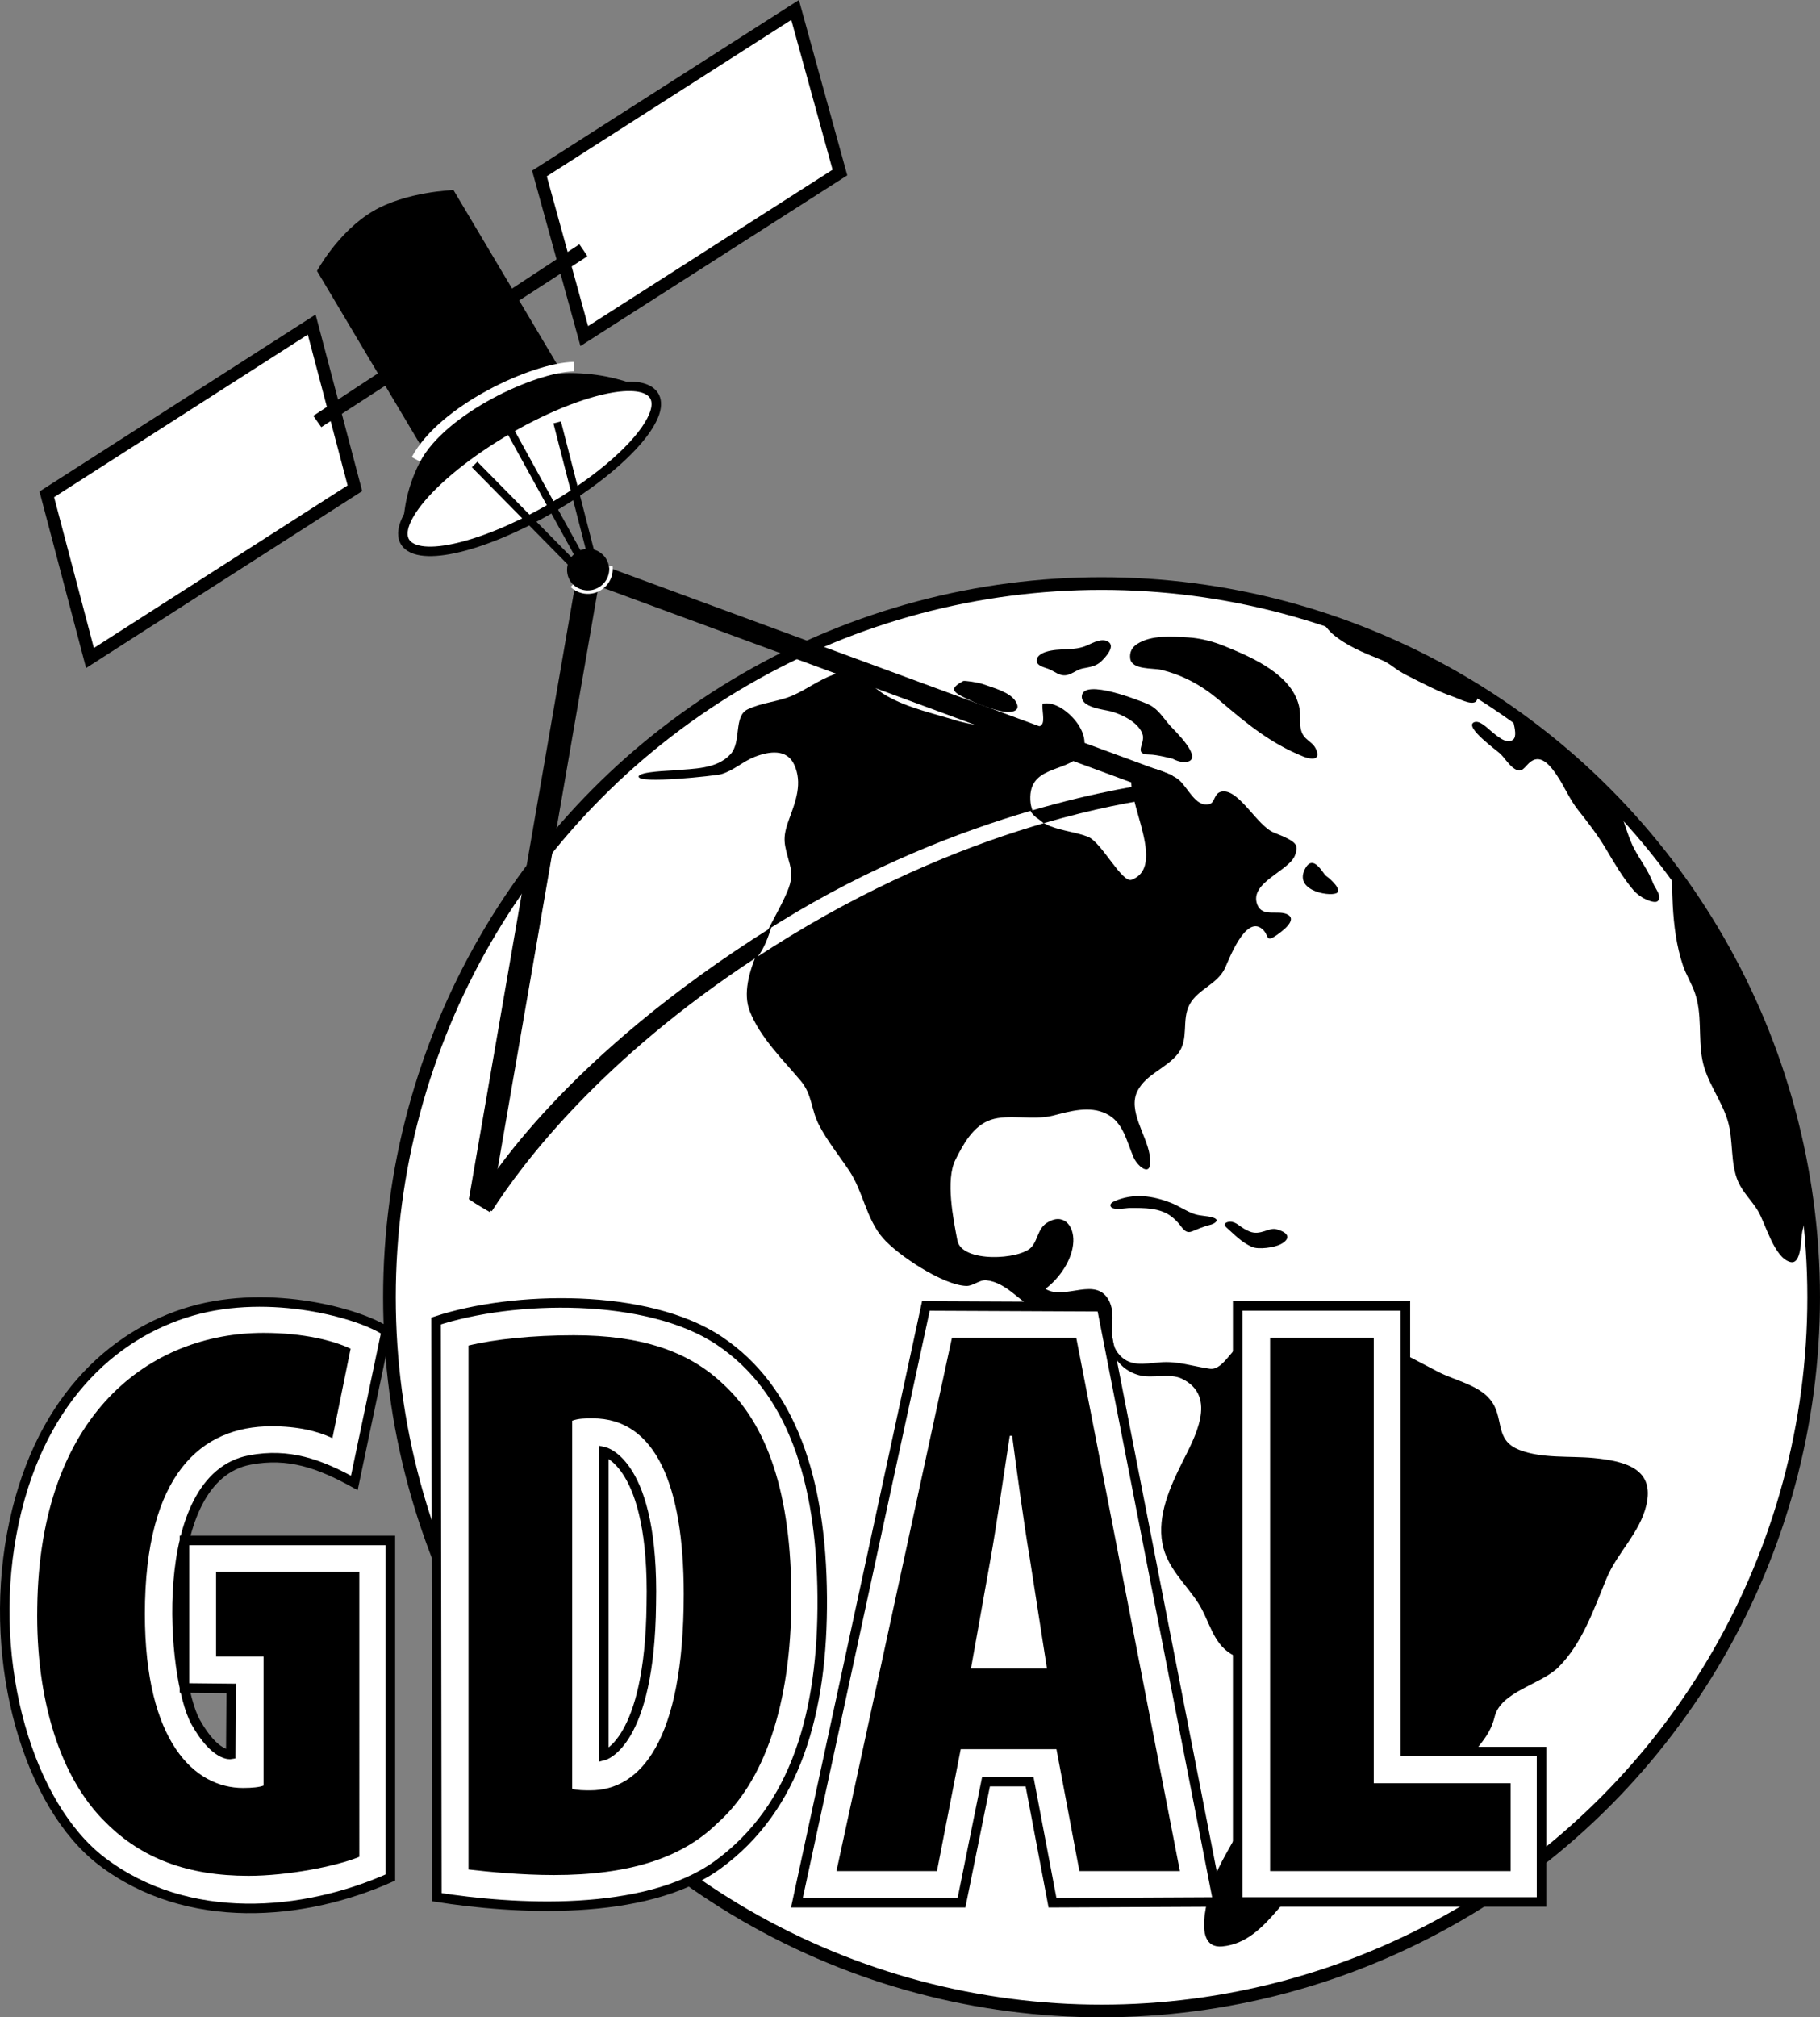
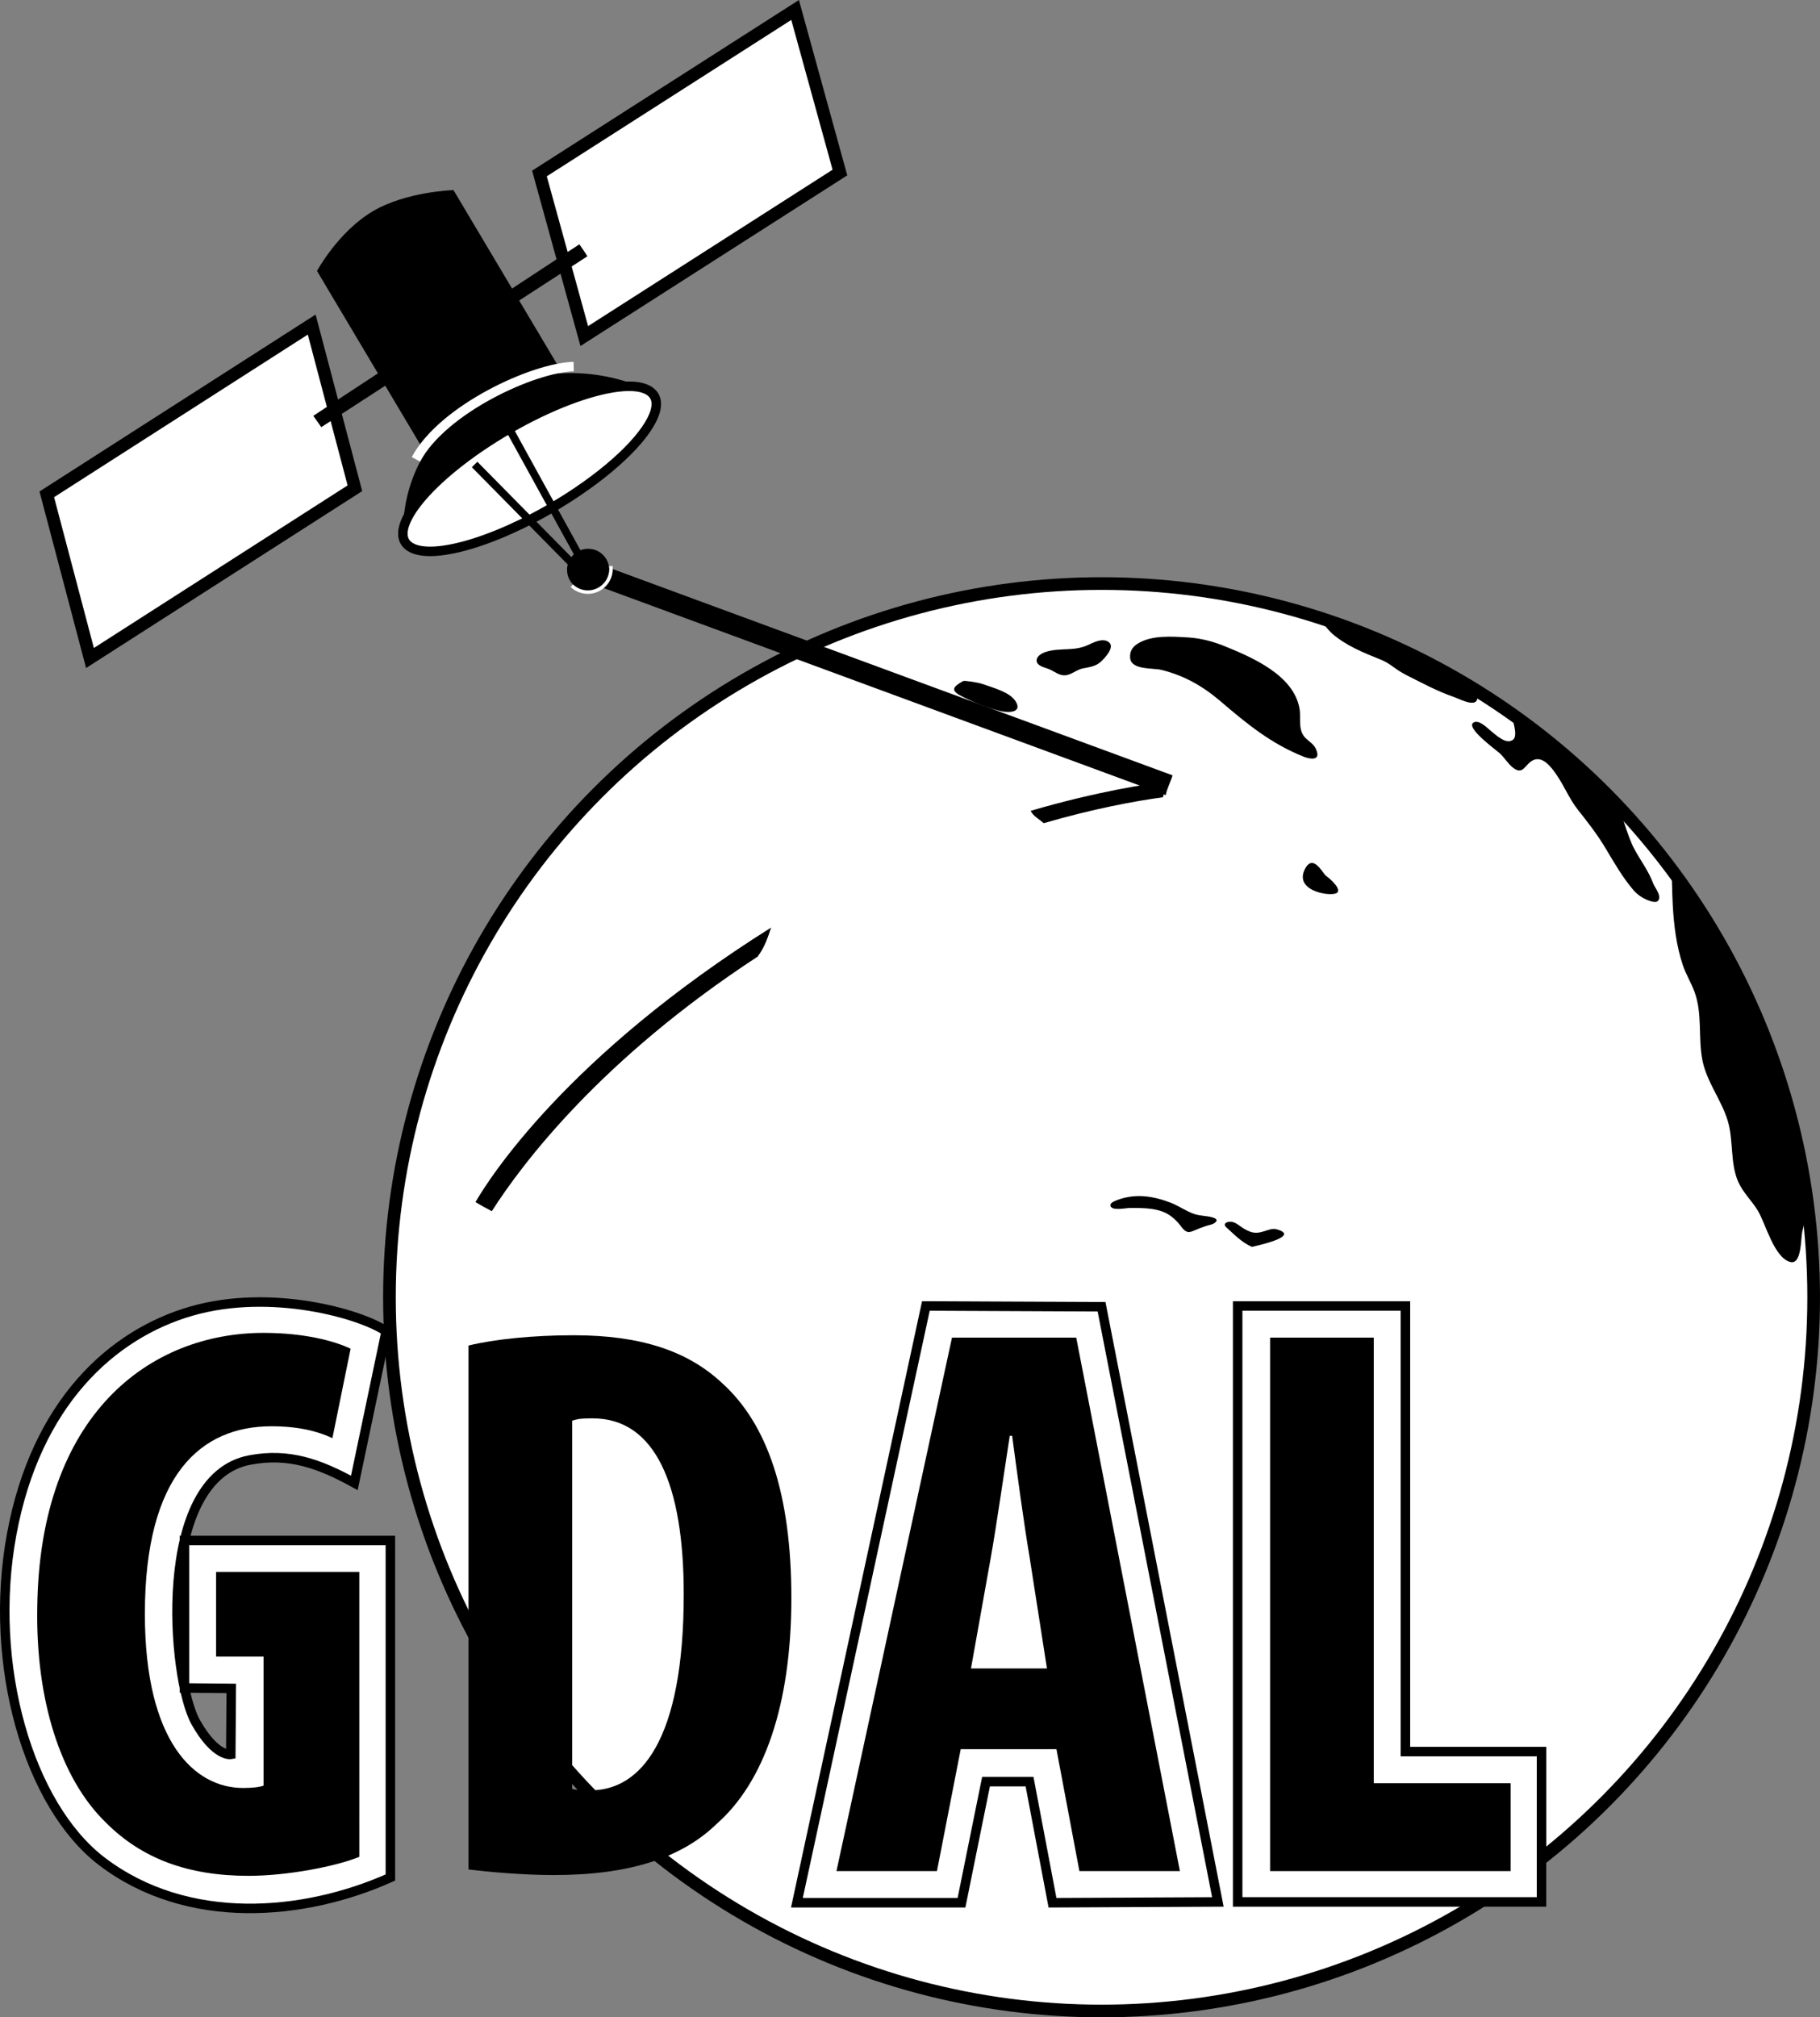
<svg xmlns="http://www.w3.org/2000/svg" version="1.1" width="575" height="637.203" viewBox="0 0 575 637.203" overflow="visible" enable-background="new 0 0 575 637.203" xml:space="preserve">
  <rect x="0" y="0" width="575" height="637.203" fill="#808080" stroke="none" />
  <g id="Layer_5">
</g>
  <g id="Layer_6">
    <ellipse fill="#FFFFFF" stroke="#000000" stroke-width="4" cx="348.017" cy="409.764" rx="224.981" ry="225.439" />
-     <path d="M503.478,460.536c-7.509-0.713-16.236,0.223-23.391-2.537c-8.306-3.204-4.547-10.3-9.413-16.078   c-3.78-4.487-11.079-5.93-16.188-8.536c-6.96-3.549-13.698-7.636-21.302-9.71c-7.862-2.143-17.271,0.333-24.15,4.177   c-2.157,1.205-7.1,5.316-9.661,3.283c-2.681-2.127,2.007-10.977-4.186-8.791c-5.667,2-8.333,10.666-13,10   c-5.563-0.797-10.045-2.484-15.7-2.025c-4.935,0.4-9.862,1.645-13.318-2.984c-3.655-4.897-0.294-11.042-2.59-16.06   c-3.943-8.621-14.11-0.312-20.288-4.171c4.428-3.34,8.556-9.208,8.812-14.902c0.24-5.296-3.365-9.285-8.459-5.876   c-2.794,1.87-2.717,5.298-4.786,7.61c-3.579,3.998-22.032,5.008-23.392-2.131c-1.274-6.693-3.8-19.088-0.613-25.461   c2.46-4.92,5.587-10.722,11.14-12.62c5.662-1.937,13.416,0.266,19.726-1.347c5.419-1.385,11.471-3.187,16.794-0.577   c5.431,2.663,6.361,8.669,8.675,13.876c1.333,3,6.333,7,4.998-1.009c-1.043-6.257-6.906-13.907-3.835-20.018   c2.753-5.469,9.375-7.259,12.905-11.957c3.462-4.605,0.965-10.548,3.581-15.406c2.607-4.842,8.754-6.369,11.152-11.427   c1.169-2.466,6.492-16.992,11.812-12.393c2.256,1.95,0.915,4.433,4.449,1.971c1.443-1.005,6.797-4.77,3.601-6.54   c-2.938-1.626-8,0.977-9.614-3.112c-2.782-7.047,10.244-10.657,11.95-15.776c1-3,0.999-4-6.667-7   c-5.263-2.06-10.834-13.366-16.136-13.021c-2.959,0.193-2.355,3.443-4.236,3.981c-4.458,1.275-6.904-5.511-9.975-7.852   c-2.22-1.691-10.525-5.292-13.255-3.211c-6.569,5.007,11.048,30.222-1.377,34.982c-3.051,1.169-9.481-11.799-13.748-13.541   c-6.876-2.808-18.555-1.837-18.288-12.673c0.259-10.54,13.503-7.468,16.641-14.656c2.782-6.372-7.008-16.185-12.755-14.704   c-0.313,1.593,0.765,5.348-0.234,6.547c-3.135,3.749-22.685,0.086-26.976-1.256c-7.398-2.314-15.241-3.933-22.041-7.793   c-5.896-3.347-9.099-9.623-16.62-6.803c-5.333,2-8.581,4.748-13.247,6.749c-4.513,1.935-9.57,2.161-14.054,4.299   c-4.543,2.167-1.849,10.273-5.445,14.193c-4.375,4.767-11.717,4.507-17.641,5.074c-1.479,0.142-11.102,0.365-11.364,1.94   c-0.377,2.465,24.337-0.224,26.059-0.717c3.962-1.134,6.864-4.043,10.679-5.509c4.563-1.753,10.064-2.544,12.391,2.452   c2.72,5.866,0.49,11.602-1.584,17.235c-2.341,6.359-1.505,7.897,0.193,14.208c1.063,3.951,0.289,6.358-1.373,10.062   c-4.133,9.214-15.476,25.558-11.28,36.347c3.218,8.275,10.404,15.299,16.03,21.95c3.825,4.522,3.212,8.959,5.922,14.176   c2.562,4.931,6.369,9.652,9.468,14.285c4.448,6.649,5.391,15.301,10.732,21.386c4.689,5.344,18.895,14.808,26.259,15.046   c2.229,0.071,4.227-2.034,6.38-1.789c6.695,0.77,10.746,7.212,16.557,9.839c5.312,2.401,12.593,0.383,17.068,4.591   c5.602,5.266,6.109,13.242,14.608,15.555c4.236,1.151,9.679-0.793,13.622,1.16c11.421,5.661,3.7,18.943,0.003,26.387   c-3.837,7.723-7.906,16.742-6.265,25.596c1.417,7.646,7.29,12.614,11.329,18.841c3.502,5.398,4.498,12.508,10.363,16.07   c4.594,2.789,13.605,2.979,16.249,8.182c2.943,5.793-3.647,14.68-5.068,20.259c-1.802,7.076-3.995,14.092-6.196,21.056   c-2.197,6.953-5.879,11.785-8.91,18.124c-2.504,5.236-9.558,25.709,1.111,24.759c15.161-1.355,20.782-21.278,33.737-26.138   c2.666-1,25-17.666,29-21c4-3.332,14-7.332,15.333-11.332s6.333-7,8-14.001c1.917-8.052,14.624-10.232,20.124-15.672   c7.525-7.445,11.274-18.378,15.207-27.991c3.35-8.187,10.577-14.424,12.632-23.294C522.737,464.21,514.016,461.538,503.478,460.536   z" />
    <path d="M382.878,384.481c-1.71-0.46-3.672-0.411-5.432-0.978c-2.658-0.856-4.965-2.606-7.574-3.604   c-2.751-1.053-5.575-1.834-8.521-2.048c-1.604-0.117-3.228-0.049-4.813,0.229c-1.477,0.259-3.017,0.697-4.387,1.315   c-0.578,0.261-1.629,0.807-1.259,1.641c0.655,1.472,4.881,0.516,6.075,0.517c4.407,0.004,9.582-0.109,13.225,2.781   c0.947,0.752,1.812,1.611,2.563,2.56c0.613,0.771,1.158,1.651,2.077,2.095c0.902,0.436,1.856-0.061,2.698-0.418   c1.194-0.506,2.403-0.981,3.641-1.37c1.015-0.318,2.294-0.438,3.014-1.312C384.785,385.161,383.771,384.722,382.878,384.481z" />
-     <path d="M403.187,388.26c-2.328-0.596-4.999,2.082-8.334,0.75c-3.021-1.209-3.718-2.699-5.646-3.062   c-1.204-0.227-3.259,0.418-1.688,1.812c2.719,2.412,4.67,4.588,8,6.084c2.071,0.93,7.254,0.213,9.25-0.918   C408.187,390.992,406.77,389.176,403.187,388.26z" />
+     <path d="M403.187,388.26c-2.328-0.596-4.999,2.082-8.334,0.75c-3.021-1.209-3.718-2.699-5.646-3.062   c-1.204-0.227-3.259,0.418-1.688,1.812c2.719,2.412,4.67,4.588,8,6.084C408.187,390.992,406.77,389.176,403.187,388.26z" />
    <path d="M418.918,276.632c-0.908-0.569-4.107-7.395-6.731-1.956c-3.417,7.083,9.064,8.755,10.345,7.231   S419.271,276.853,418.918,276.632z" />
-     <path d="M362.247,222.237c-1.993-0.813-19.86-8.049-20.452-2.425c-0.387,3.669,6.869,4.285,9.104,4.869   c3.51,0.918,9.196,3.659,10.155,7.568c0.661,2.702-3.062,6.094,2.133,6.094c2.333,0,7.333,1.333,7.333,1.333s2.331,1.332,4.33,1   c5.634-0.933-3.676-9.816-5.043-11.32C367.247,226.541,365.927,223.739,362.247,222.237z" />
    <path d="M310.646,216.125c-1.678-0.62-5.983-1.21-6.354-1.005c-3.8,2.109-3.879,3.164,0.234,5.171   c3.782,1.846,7.568,3.359,11.677,4.333c2.281,0.541,6.878,0.554,4.704-3.035C319.071,218.561,313.746,217.27,310.646,216.125z" />
    <path d="M350.323,202.841c-1.944-1.491-4.894,0.116-6.754,0.966c-4.292,1.959-8.718,0.723-13.063,2.073   c-1.127,0.35-2.913,1.235-3.002,2.619c-0.118,1.815,2.478,2.298,3.74,2.786c1.955,0.756,3.552,2.407,5.803,1.95   c1.804-0.366,3.223-1.749,5.056-2.105c2.112-0.41,4.178-0.647,5.794-2.204C349.09,207.777,352.332,204.391,350.323,202.841z" />
    <path d="M410.854,229.676c-0.277-1.943,0.044-3.902-0.289-5.833c-1.829-10.604-14.968-16.208-23.786-19.79   c-3.56-1.446-7.52-2.477-11.37-2.703c-5.047-0.295-11.717-0.849-16.163,2.083c-1.566,1.033-2.45,2.509-2.168,4.596   c0.491,3.619,7.262,2.939,9.767,3.551c7.157,1.748,13.058,5.072,18.678,9.865c8.422,7.184,15.936,13.401,26.332,17.563   c1.666,0.667,4.991,1.393,4.261-1.401C415.085,233.671,411.521,234.343,410.854,229.676z" />
    <path d="M528.482,285.88c0.352,6.433,1.142,12.889,3.198,19.021c0.987,2.942,2.672,5.6,3.723,8.518   c2.473,6.87,1.067,14.3,2.423,21.351c1.335,6.941,5.996,12.545,8.022,19.24c1.876,6.197,0.695,13.385,3.337,19.332   c1.507,3.391,4.328,5.977,6.224,9.145c2.399,4.01,5.111,14.822,10.22,16.139c3.615,0.932,3.283-7.537,3.784-9.68   c0.519-2.219,1.267-4.58,1.886-6.961c-4.898-39.934-20.21-76.639-43.142-107.295C528.14,275.039,528.295,282.441,528.482,285.88z" />
    <path d="M478.133,228.068c0.477,2.124,1.054,4.656-0.107,5.572c-2.11,1.665-5.297-1.39-6.854-2.635   c-1.262-1.009-3.767-3.708-5.544-2.832c-3.024,1.491,7.355,8.955,8.257,9.812c1.441,1.37,2.495,3.188,4.04,4.431   c3.075,2.472,3.656-0.448,5.861-1.96c3.364-2.308,6.416,1.998,8.007,4.324c2.456,3.59,4.026,7.599,6.747,11.036   c3.116,3.936,6.173,7.852,8.763,12.208c2.714,4.562,5.375,9.192,8.843,13.237c2.25,2.625,6.559,4.244,7.52,3.403   c1.647-1.44-0.844-4.196-1.373-5.637c-1.469-4-4.137-7.383-6.099-11.132c-1.967-3.76-4.444-12.495-4.486-12.773   c-10.307-10.95-21.691-20.868-33.99-29.577C477.703,226.149,477.906,227.063,478.133,228.068z" />
    <path d="M421.021,200.262c4.331,3.715,9.838,5.95,15.165,8.081c3.333,1.333,4.333,3,8.333,5c4.945,2.473,9.567,5.014,14.826,6.81   c1.517,0.518,5.319,2.592,6.841,1.523c0.674-0.474,0.79-1.88,0.596-3.397c-15.574-9.72-32.418-17.584-50.229-23.287   C416.71,195.309,419.481,198.942,421.021,200.262z" />
    <path fill="#FFFFFF" stroke="#000000" stroke-width="3" d="M58.272,486.584h65.061v106.465C96.02,605.26,59.27,608.51,32.27,588.01   C9.081,570.402-3.979,525.914,3.71,484.514s31.643-63.137,56.78-70.381c25.137-7.246,53.529,0.877,61.512,6.357l-10.055,47.908   c-11.178-6.139-20.737-9.535-32.974-7.246c-29.954,5.607-24.806,69.16-17.152,82.807c6.198,11.051,11.09,10.201,11.09,10.201   l0.148-20.848l-14.787-0.148V486.584z" />
-     <path fill="#FFFFFF" stroke="#000000" stroke-width="3" d="M227.27,423.51c-22.75-15.25-65.25-14.25-89.5-6.25l0.25,182   c23.75,3.75,65.75,6.5,88.75-10.25c24.713-17.998,33.25-48.25,33-84.5C259.513,467.26,250.02,438.76,227.27,423.51z M205.77,506.76   c-0.5,44-15,47.75-15,47.75v-96C190.77,458.51,206.77,461.76,205.77,506.76z" />
    <polygon fill="#FFFFFF" stroke="#000000" stroke-width="3" points="292.52,412.51 251.77,601.01 303.77,601.01 311.52,562.76    325.27,562.76 332.52,601.01 384.77,600.76 348.02,412.76  " />
    <polygon fill="#FFFFFF" stroke="#000000" stroke-width="3" points="391.02,412.51 391.02,600.76 487.02,600.76 487.02,553.26    444.02,553.26 444.02,412.51  " />
    <g>
      <path d="M113.52,586.51c-7.25,3-22.75,6-35,6c-19.25,0-33.75-5.5-45-16.75c-14.5-14-22.25-39-21.75-68    c0.75-61.25,35.75-86.75,71.5-86.75c12.75,0,22.25,2.5,27.5,5l-5.75,28.25c-4.75-2.25-11-3.75-19.25-3.75    c-22.25,0-40,15.25-40,59.25c0,40.5,15.75,55,31,55c3,0,5.25-0.25,6.5-0.75v-40.75h-15v-26.75h45.25V586.51z" />
      <path d="M148.016,425.01c8.25-2,20.25-3.25,33.25-3.25c21.25,0,36,5,46.75,15c14.5,13,22,35.25,22,68c0,34-8.75,58.25-23.5,71.25    c-11.25,11-28,16.25-51.5,16.25c-10.25,0-20.5-1-27-1.75V425.01z M180.766,565.01c1.5,0.5,4,0.5,5.75,0.5    c15.75,0,29.5-15.5,29.5-62c0-34.5-9-55.5-28.75-55.5c-2.25,0-4.5,0-6.5,0.75V565.01z" />
      <path d="M303.518,552.51l-7.5,38.5h-31.75l36.5-168.5h39.25l32.75,168.5h-31.75l-7.25-38.5H303.518z M330.768,527.01l-5.5-35.25    c-1.75-10.25-4-27-5.5-38.25h-0.75c-1.75,11.25-4.25,28.75-6,38.5l-6.25,35H330.768z" />
      <path d="M401.266,422.51h32.75v140.75h43.25v27.75h-76V422.51z" />
    </g>
  </g>
  <g id="Layer_3">
    <path d="M184.15,176.275l-2.333,6.184l186.476,68.695c0.404-2.107,1.5-4.08,2.162-6.247L184.15,176.275z" />
-     <path d="M182.028,182.97l-33.894,195.825c2.202,1.482,4.432,2.82,6.716,4.102l34.414-198.825L182.028,182.97z" />
    <path d="M150.216,379.703c1.7,1.018,3.417,1.962,5.158,2.872c9.667-15.117,34.542-48.101,84.047-80.45   c2.066-2.663,3.192-5.939,4.257-9.17C179.007,333.575,154.512,372.281,150.216,379.703z" />
    <path fill="#FFFFFF" d="M329.759,260.013c-1.518-1.324-3.374-2.267-4.144-3.898c-22.43,6.564-50.549,17.412-79.328,35.212   c-0.878,0.543-1.745,1.086-2.609,1.628c-1.064,3.23-2.19,6.507-4.257,9.17c3.277-2.142,6.661-4.28,10.157-6.411   C279.634,277.395,307.469,266.5,329.759,260.013z" />
    <path d="M369.493,246.752c-6.908,0.831-22.906,3.225-43.878,9.363c0.77,1.631,2.626,2.574,4.144,3.898   c15.691-4.566,28.64-6.952,37.663-8.189C367.776,250.043,368.641,248.423,369.493,246.752z" />
    <polygon fill="#FFFFFF" stroke="#000000" stroke-width="4" points="265.36,54.498 184.591,106.151 170.43,54.798 251.199,3.146     " />
    <path d="M177.483,117.543c0,0-12.522,3.461-23.303,9.845c-10.781,6.384-19.823,15.693-19.823,15.693l-34.207-57.5   c0,0,6.653-12.348,17.642-18.854c10.565-6.257,25.482-6.683,25.482-6.683L177.483,117.543z" />
    <path d="M153.993,139.671c19.72-12.891,41.243-20.098,49.737-16.902c-5.473-2.507-27.143-10.826-50.188,2.244   c-23.858,13.531-26.183,34.557-26.165,42.379C128.453,160.617,138.476,149.815,153.993,139.671z" />
    <path fill="#FFFFFF" stroke="#000000" stroke-width="3" d="M207.273,128.629c0.139-0.985,0.084-1.885-0.177-2.681   c-0.111-0.342-0.26-0.665-0.448-0.967c-0.125-0.201-0.267-0.394-0.427-0.578c-0.318-0.367-0.707-0.697-1.167-0.988   c-1.379-0.871-3.304-1.323-5.658-1.393c-0.392-0.012-0.796-0.012-1.212-0.003c-0.831,0.018-1.708,0.08-2.626,0.18   c-0.459,0.051-0.929,0.112-1.408,0.182c-0.24,0.035-0.481,0.073-0.727,0.114c-0.488,0.081-0.987,0.171-1.494,0.271   c-0.254,0.051-0.51,0.102-0.769,0.157c-0.516,0.109-1.041,0.229-1.574,0.358c-10.13,2.447-23.218,8.3-35.594,16.39   c-12.051,7.876-20.788,16.152-24.596,22.63c-0.205,0.349-0.397,0.694-0.573,1.034c-0.177,0.339-0.339,0.673-0.486,1.001   c-0.146,0.328-0.278,0.65-0.396,0.965c-0.41,1.104-0.634,2.131-0.66,3.066c-0.008,0.268,0.001,0.527,0.026,0.78   c0.147,1.511,0.884,2.74,2.263,3.611c7.357,4.647,30.218-2.63,51.062-16.256c0.651-0.426,1.293-0.853,1.924-1.28   C197.089,145.384,206.364,135.115,207.273,128.629z" />
    <rect x="142.508" y="163.286" transform="matrix(0.702 0.712 -0.712 0.702 167.039 -70.233)" width="49.895" height="2.455" />
-     <rect x="157.201" y="156.443" transform="matrix(-0.249 -0.969 0.969 -0.249 74.818 373.35)" width="49.894" height="2.454" />
    <path d="M184.236,175.343l-22.197-40.319c-0.891,0.273-1.691,0.455-2.214,1.07l22.261,40.433L184.236,175.343z" />
    <circle cx="185.814" cy="179.997" r="6.662" />
    <polygon fill="#FFFFFF" stroke="#000000" stroke-width="4" points="112.124,154.221 28.427,207.842 14.782,156.143 98.479,102.521     " />
    <path d="M98.979,131.347l2.529,3.574l23.545-15.261c-0.268-0.568-2.182-3.293-2.52-3.79L98.979,131.347z" />
    <path d="M159.486,92.647l2.529,3.574l23.546-15.261c-0.269-0.569-2.182-3.294-2.521-3.791L159.486,92.647z" />
    <path fill="none" stroke="#FFFFFF" stroke-width="3" d="M131.402,145.094c8.559-15.947,37.282-29.037,49.848-29.293" />
    <path fill="none" stroke="#FFFFFF" stroke-width="1.1" d="M192.983,178.795c0.109,0.868,0.063,1.77-0.158,2.668   c-0.97,3.93-4.942,6.327-8.872,5.357c-1.281-0.316-2.401-0.952-3.293-1.803" />
  </g>
</svg>